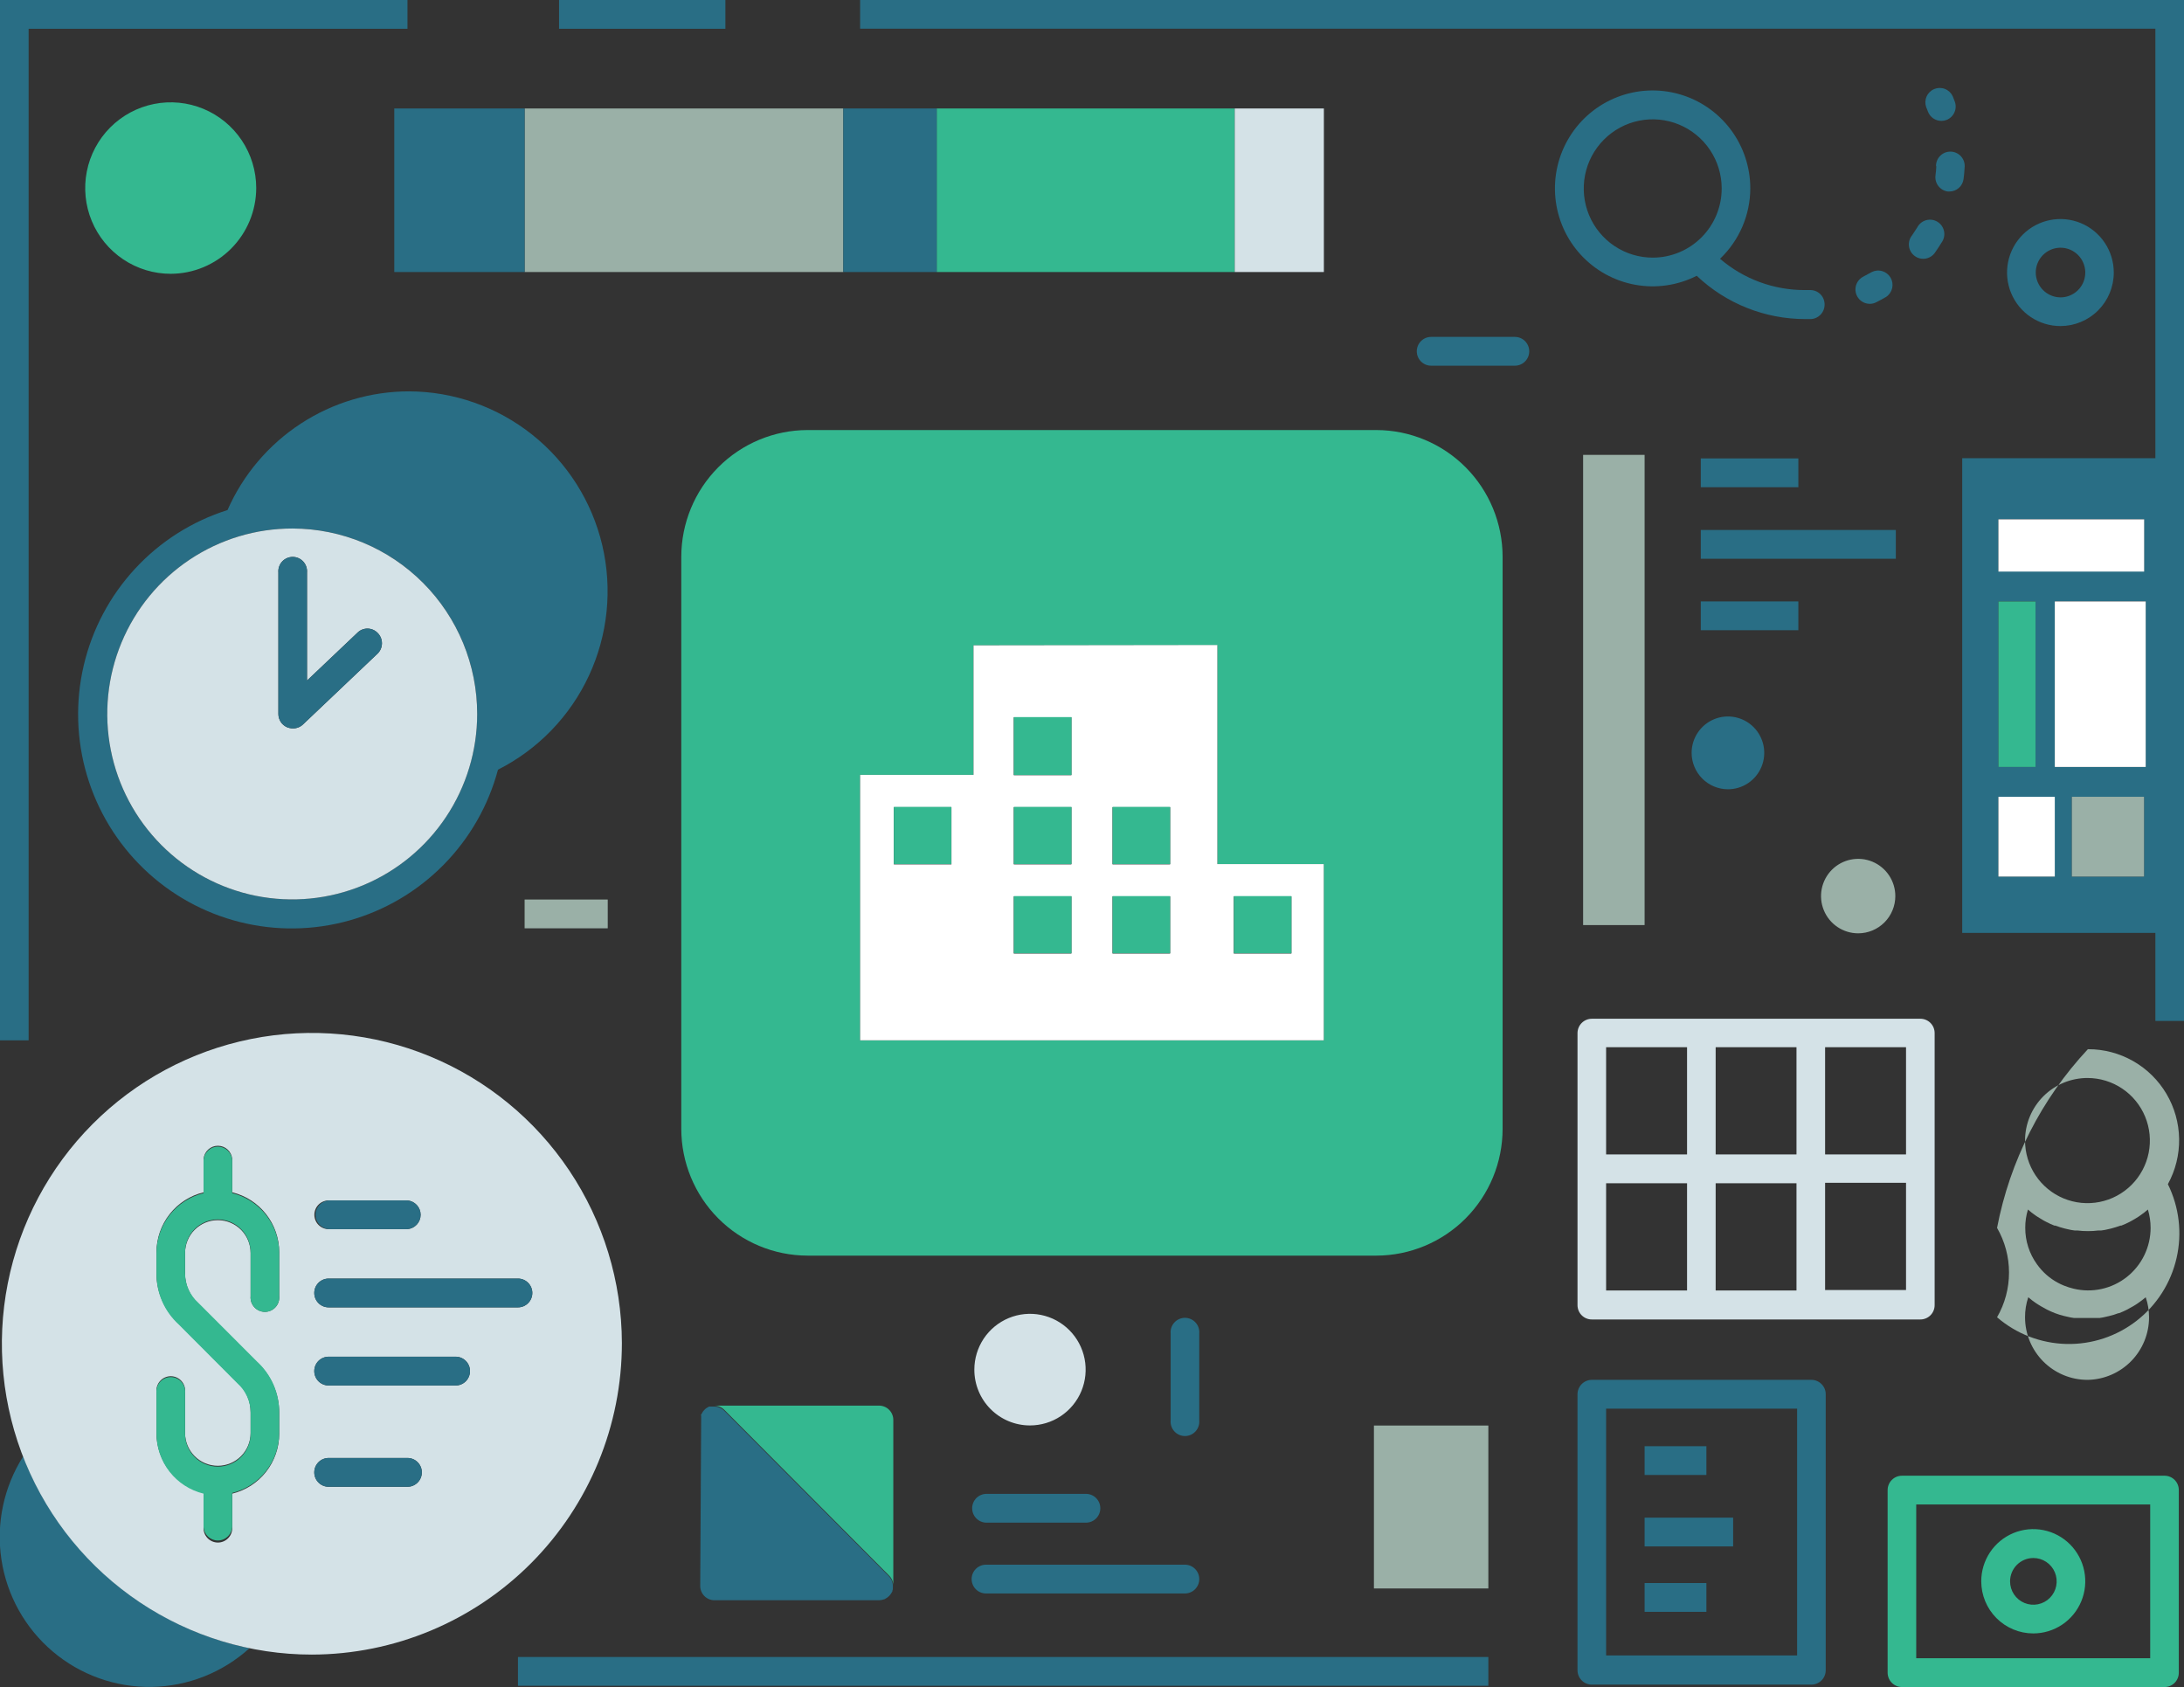
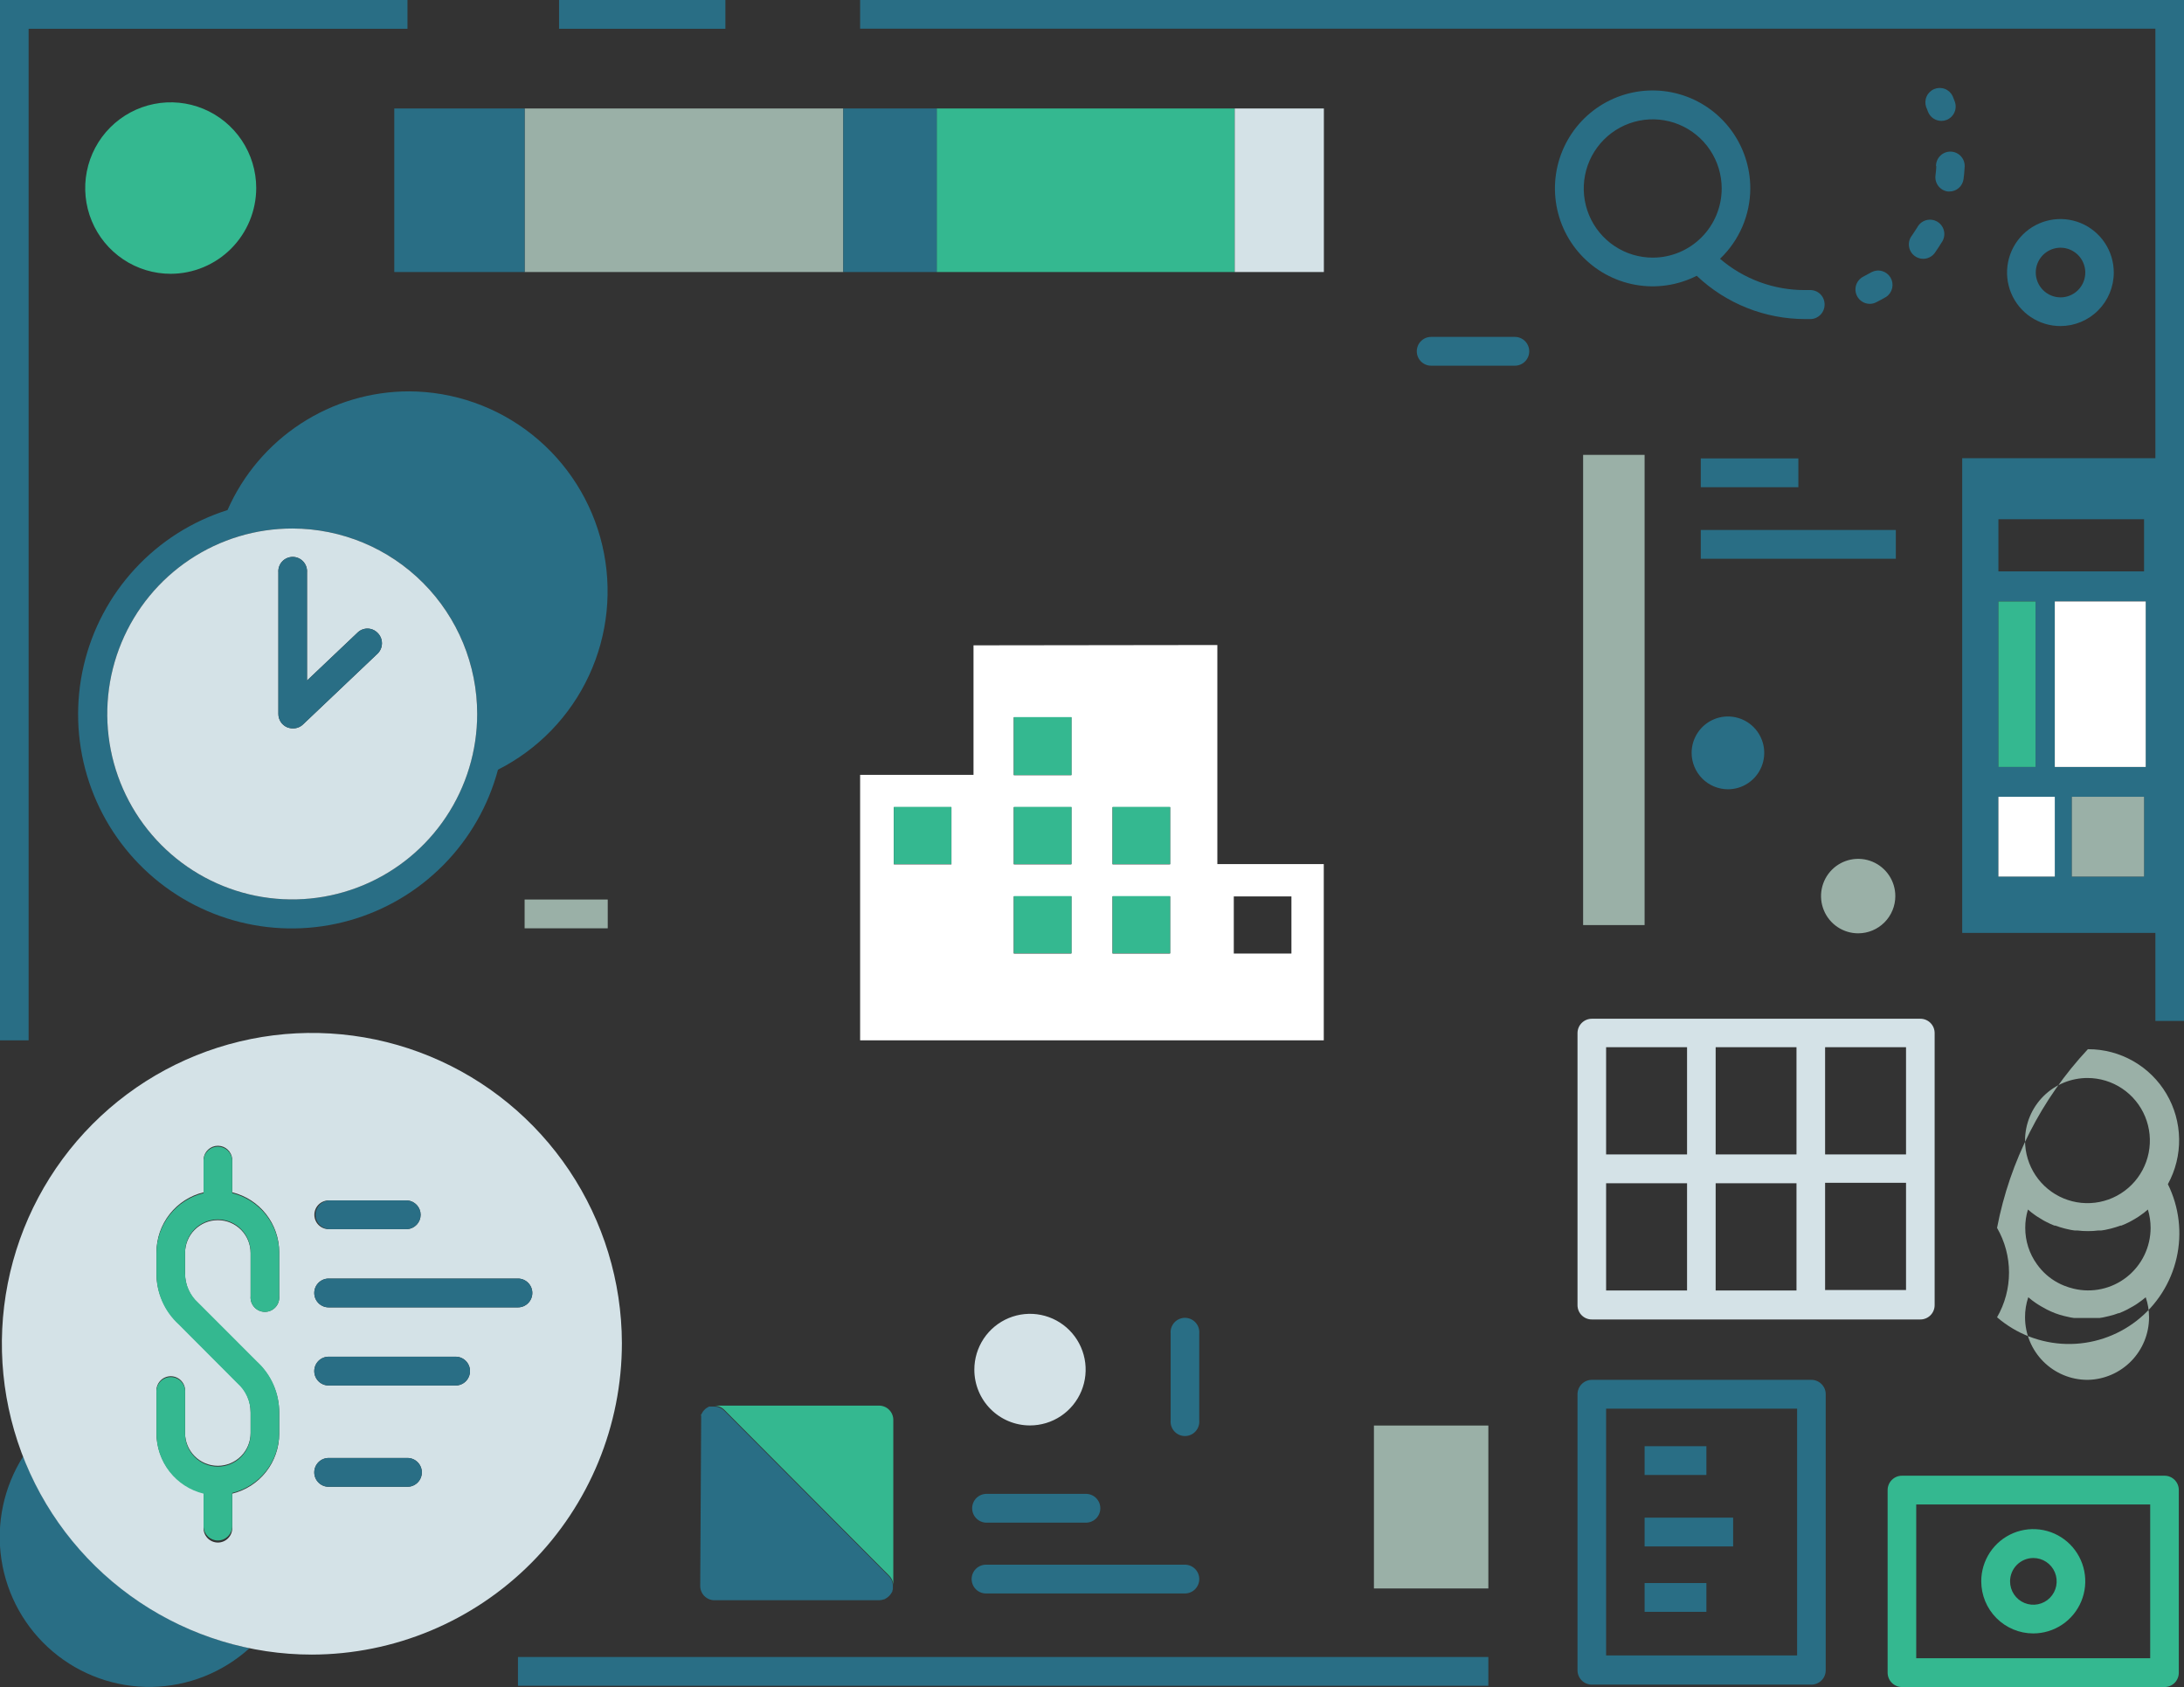
<svg xmlns="http://www.w3.org/2000/svg" width="290" height="224" viewBox="0 0 290 224" fill="none">
  <rect x="0" y="0" width="290" height="224" fill="#333333" stroke="none" />
  <g clip-path="url(#clip0_2812_2191)">
    <path d="M232.412 25.026C232.414 22.193 231.494 19.437 229.791 17.177C228.089 14.917 225.697 13.275 222.978 12.503C220.26 11.73 217.365 11.869 214.732 12.897C212.1 13.925 209.874 15.787 208.394 18.199C206.913 20.612 206.259 23.443 206.53 26.263C206.801 29.082 207.983 31.736 209.896 33.82C211.809 35.905 214.349 37.306 217.129 37.811C219.909 38.316 222.777 37.897 225.298 36.618C229.198 40.317 234.364 42.374 239.733 42.365H240.493C240.995 42.33 241.463 42.098 241.796 41.719C242.129 41.341 242.301 40.847 242.275 40.343C242.266 40.093 242.207 39.846 242.103 39.619C241.999 39.391 241.851 39.186 241.667 39.016C241.483 38.846 241.268 38.715 241.033 38.629C240.798 38.543 240.549 38.504 240.299 38.515H239.678C235.541 38.532 231.535 37.057 228.392 34.36C229.656 33.157 230.663 31.709 231.354 30.105C232.045 28.501 232.404 26.773 232.412 25.026ZM219.482 34.208C217.67 34.213 215.896 33.68 214.387 32.674C212.877 31.668 211.699 30.236 211.001 28.559C210.304 26.882 210.119 25.034 210.469 23.251C210.819 21.468 211.689 19.83 212.969 18.543C214.249 17.256 215.881 16.379 217.658 16.022C219.435 15.665 221.278 15.846 222.953 16.54C224.628 17.234 226.06 18.411 227.068 19.922C228.075 21.432 228.613 23.209 228.613 25.026C228.613 27.456 227.652 29.788 225.94 31.509C224.229 33.23 221.906 34.2 219.482 34.208Z" fill="#296E85" />
    <path d="M280.676 36.188C280.676 34.782 280.26 33.408 279.481 32.24C278.702 31.071 277.594 30.16 276.298 29.623C275.003 29.086 273.577 28.946 272.202 29.221C270.827 29.496 269.565 30.174 268.574 31.169C267.584 32.164 266.91 33.432 266.638 34.811C266.366 36.19 266.508 37.619 267.047 38.917C267.585 40.215 268.496 41.323 269.663 42.102C270.83 42.881 272.201 43.296 273.604 43.293C275.481 43.289 277.28 42.539 278.605 41.207C279.931 39.875 280.676 38.07 280.676 36.188ZM270.316 36.188C270.316 35.536 270.509 34.899 270.87 34.357C271.231 33.815 271.745 33.392 272.345 33.143C272.946 32.893 273.607 32.828 274.245 32.955C274.883 33.083 275.468 33.397 275.928 33.858C276.388 34.319 276.701 34.906 276.828 35.545C276.955 36.184 276.89 36.847 276.641 37.45C276.392 38.052 275.971 38.567 275.43 38.929C274.889 39.291 274.254 39.484 273.604 39.484C272.733 39.481 271.899 39.132 271.283 38.515C270.667 37.898 270.32 37.061 270.316 36.188Z" fill="#296E85" />
    <path d="M259.279 12.755C259.066 12.315 258.692 11.973 258.236 11.8C257.779 11.628 257.273 11.638 256.823 11.828C256.374 12.018 256.013 12.373 255.818 12.822C255.622 13.27 255.605 13.777 255.77 14.237C255.853 14.431 255.936 14.625 256.005 14.833C256.145 15.192 256.389 15.502 256.708 15.719C257.026 15.937 257.402 16.052 257.787 16.051C258.018 16.05 258.247 16.008 258.464 15.927C258.934 15.744 259.313 15.382 259.517 14.92C259.722 14.458 259.735 13.934 259.555 13.462C259.472 13.226 259.375 12.991 259.279 12.755Z" fill="#296E85" />
    <path d="M257.11 22.076C257.094 22.484 257.057 22.89 257 23.295C256.937 23.796 257.075 24.301 257.383 24.701C257.691 25.101 258.144 25.362 258.643 25.427H258.851C259.312 25.428 259.758 25.259 260.104 24.953C260.45 24.647 260.672 24.225 260.729 23.766C260.798 23.281 260.84 22.782 260.867 22.27C260.899 22.01 260.876 21.747 260.802 21.496C260.728 21.246 260.603 21.013 260.435 20.812C260.267 20.612 260.061 20.449 259.827 20.332C259.594 20.215 259.339 20.147 259.079 20.133C258.818 20.119 258.558 20.158 258.313 20.249C258.068 20.34 257.845 20.48 257.657 20.661C257.468 20.841 257.319 21.059 257.218 21.3C257.117 21.541 257.066 21.801 257.069 22.062L257.11 22.076Z" fill="#296E85" />
    <path d="M248.283 40.343C248.577 40.344 248.866 40.273 249.126 40.136C249.568 39.914 250.01 39.679 250.438 39.429C250.846 39.161 251.136 38.745 251.247 38.269C251.359 37.792 251.284 37.291 251.038 36.868C250.791 36.446 250.393 36.134 249.924 35.997C249.455 35.86 248.952 35.909 248.518 36.133L247.441 36.715C247.053 36.905 246.741 37.221 246.556 37.611C246.371 38.002 246.323 38.444 246.421 38.866C246.519 39.287 246.756 39.663 247.094 39.931C247.433 40.2 247.852 40.345 248.283 40.343Z" fill="#296E85" />
    <path d="M254.582 30.192C254.361 30.552 254.14 30.884 253.905 31.23C253.738 31.432 253.614 31.667 253.541 31.919C253.468 32.172 253.448 32.436 253.482 32.697C253.515 32.957 253.602 33.208 253.737 33.433C253.871 33.658 254.051 33.853 254.264 34.006C254.477 34.159 254.72 34.266 254.976 34.32C255.232 34.375 255.497 34.376 255.753 34.324C256.01 34.271 256.253 34.166 256.468 34.015C256.682 33.864 256.863 33.67 256.999 33.446C257.276 33.045 257.552 32.629 257.814 32.2C257.968 31.987 258.076 31.745 258.132 31.488C258.189 31.232 258.191 30.967 258.141 30.709C258.09 30.451 257.987 30.207 257.838 29.991C257.689 29.775 257.497 29.592 257.275 29.454C257.052 29.316 256.803 29.225 256.544 29.187C256.285 29.15 256.021 29.166 255.768 29.235C255.516 29.304 255.28 29.425 255.076 29.589C254.872 29.754 254.704 29.959 254.582 30.192Z" fill="#296E85" />
    <path d="M197.629 220.011H68.777V223.834H197.629V220.011Z" fill="#296E85" />
    <path d="M114.21 0V3.809H286.201V60.84H260.55V123.869H286.201V135.558H290V0H114.21ZM265.357 68.942H284.696V75.867H265.357V68.942ZM265.357 79.842H270.288V101.821H265.357V79.842ZM272.83 116.39H265.357V105.795H272.83V116.39ZM284.696 116.39H275.109V105.795H284.696V116.39ZM284.917 101.821H272.83V79.842H284.917V101.821Z" fill="#296E85" />
    <path d="M3.799 3.822H54.107V0H0V138.134H3.799V3.822Z" fill="#296E85" />
    <path d="M96.321 0H74.234V3.822H96.321V0Z" fill="#296E85" />
-     <path d="M182.766 57.101H107.22C102.772 57.112 98.511 58.891 95.37 62.048C92.228 65.205 90.464 69.483 90.464 73.942V149.878C90.464 154.337 92.228 158.615 95.37 161.772C98.511 164.929 102.772 166.708 107.22 166.719H182.766C187.214 166.708 191.475 164.929 194.617 161.772C197.758 158.615 199.522 154.337 199.522 149.878V73.942C199.522 69.483 197.758 65.205 194.617 62.048C191.475 58.891 187.214 57.112 182.766 57.101ZM175.776 114.728V138.134H114.21V102.887H129.266V85.686H161.645V114.77L175.776 114.728Z" fill="#34B890" />
    <path d="M129.266 85.686V102.887H114.21V138.134H175.776V114.728H161.645V85.644L129.266 85.686ZM126.338 114.77H118.685V107.18H126.338V114.77ZM142.265 126.611H134.612V119.022H142.265V126.611ZM142.265 114.77H134.612V107.18H142.265V114.77ZM142.265 102.929H134.612V95.242H142.265V102.929ZM155.374 126.611H147.721V119.022H155.374V126.611ZM155.374 114.77H147.721V107.18H155.374V114.77ZM163.828 119.022H171.48V126.611H163.828V119.022Z" fill="white" />
    <path d="M142.279 95.214H134.626V102.901H142.279V95.214Z" fill="#34B890" />
    <path d="M142.279 107.139H134.626V114.728H142.279V107.139Z" fill="#34B890" />
    <path d="M155.374 107.139H147.735V114.728H155.374V107.139Z" fill="#34B890" />
    <path d="M142.279 118.98H134.626V126.569H142.279V118.98Z" fill="#34B890" />
    <path d="M126.324 107.139H118.685V114.728H126.324V107.139Z" fill="#34B890" />
    <path d="M155.374 118.98H147.735V126.569H155.374V118.98Z" fill="#34B890" />
-     <path d="M171.48 118.98H163.842V126.569H171.48V118.98Z" fill="#34B890" />
    <path d="M3.08 193.379C0.496 197.44 -0.532 202.304 0.189 207.067C0.909 211.831 3.328 216.17 6.998 219.281C10.667 222.392 15.338 224.062 20.142 223.983C24.947 223.903 29.56 222.079 33.125 218.848C26.401 217.438 20.134 214.371 14.888 209.925C9.643 205.478 5.585 199.792 3.08 193.379Z" fill="#296E85" />
    <path d="M82.577 178.311C82.555 170.153 80.122 162.184 75.586 155.412C71.049 148.639 64.613 143.367 57.089 140.26C49.566 137.154 41.292 136.352 33.315 137.957C25.337 139.562 18.012 143.501 12.267 149.278C6.521 155.054 2.611 162.408 1.032 170.411C-0.548 178.413 0.274 186.706 3.393 194.241C6.512 201.776 11.788 208.215 18.555 212.745C25.322 217.275 33.276 219.693 41.413 219.693C52.343 219.671 62.817 215.3 70.535 207.541C78.253 199.782 82.584 189.269 82.577 178.311ZM20.776 190.263V184.806C20.753 184.542 20.785 184.277 20.871 184.026C20.956 183.776 21.092 183.546 21.271 183.351C21.449 183.156 21.666 183 21.908 182.894C22.15 182.787 22.411 182.732 22.675 182.732C22.939 182.732 23.2 182.787 23.442 182.894C23.683 183 23.9 183.156 24.079 183.351C24.258 183.546 24.394 183.776 24.479 184.026C24.564 184.277 24.597 184.542 24.574 184.806V190.263C24.574 191.42 25.033 192.529 25.849 193.348C26.665 194.166 27.771 194.625 28.925 194.625C30.079 194.625 31.186 194.166 32.002 193.348C32.818 192.529 33.277 191.42 33.277 190.263V187.493C33.279 186.75 33.123 186.016 32.821 185.338C32.518 184.66 32.076 184.054 31.522 183.56L23.718 175.735C22.788 174.885 22.046 173.85 21.54 172.695C21.033 171.541 20.773 170.293 20.776 169.032V166.262C20.78 164.426 21.399 162.644 22.534 161.203C23.668 159.761 25.253 158.743 27.033 158.312V153.88C27.074 153.403 27.291 152.959 27.643 152.635C27.995 152.311 28.455 152.132 28.932 152.132C29.41 152.132 29.87 152.311 30.222 152.635C30.573 152.959 30.791 153.403 30.832 153.88V158.312C32.611 158.744 34.193 159.762 35.325 161.204C36.458 162.646 37.074 164.427 37.075 166.262V172.106C37.098 172.37 37.065 172.635 36.98 172.886C36.895 173.136 36.759 173.367 36.58 173.562C36.401 173.756 36.185 173.912 35.943 174.018C35.701 174.125 35.44 174.18 35.176 174.18C34.912 174.18 34.651 174.125 34.409 174.018C34.167 173.912 33.95 173.756 33.772 173.562C33.593 173.367 33.457 173.136 33.372 172.886C33.287 172.635 33.254 172.37 33.277 172.106V166.373C33.277 165.216 32.818 164.106 32.002 163.288C31.186 162.47 30.079 162.01 28.925 162.01C27.771 162.01 26.665 162.47 25.849 163.288C25.033 164.106 24.574 165.216 24.574 166.373V169.142C24.574 169.885 24.73 170.619 25.033 171.297C25.335 171.975 25.776 172.581 26.328 173.076L34.133 180.887C35.063 181.739 35.805 182.777 36.312 183.934C36.818 185.09 37.078 186.34 37.075 187.604V190.374C37.074 192.208 36.458 193.99 35.325 195.431C34.193 196.873 32.611 197.891 30.832 198.323V202.741C30.854 203.005 30.822 203.27 30.736 203.521C30.651 203.771 30.515 204.001 30.336 204.196C30.158 204.391 29.941 204.547 29.699 204.653C29.457 204.76 29.196 204.815 28.932 204.815C28.668 204.815 28.407 204.76 28.166 204.653C27.924 204.547 27.707 204.391 27.528 204.196C27.35 204.001 27.213 203.771 27.128 203.521C27.043 203.27 27.011 203.005 27.033 202.741V198.226C25.25 197.794 23.664 196.775 22.529 195.33C21.395 193.886 20.777 192.101 20.776 190.263ZM43.637 169.766H68.777C69.283 169.766 69.768 169.967 70.125 170.326C70.483 170.684 70.684 171.17 70.684 171.677C70.684 172.184 70.483 172.67 70.125 173.028C69.768 173.387 69.283 173.588 68.777 173.588H43.637C43.131 173.588 42.646 173.387 42.289 173.028C41.931 172.67 41.73 172.184 41.73 171.677C41.73 171.17 41.931 170.684 42.289 170.326C42.646 169.967 43.131 169.766 43.637 169.766ZM41.744 161.304C41.742 161.053 41.79 160.805 41.884 160.573C41.979 160.342 42.118 160.131 42.294 159.953C42.47 159.775 42.679 159.634 42.909 159.538C43.14 159.442 43.387 159.392 43.637 159.392H54.107C54.583 159.433 55.026 159.651 55.349 160.004C55.672 160.357 55.852 160.818 55.852 161.297C55.852 161.775 55.672 162.237 55.349 162.59C55.026 162.942 54.583 163.16 54.107 163.201H43.637C43.388 163.201 43.142 163.152 42.913 163.057C42.683 162.961 42.474 162.821 42.299 162.645C42.123 162.469 41.983 162.26 41.888 162.03C41.793 161.8 41.744 161.553 41.744 161.304ZM43.637 180.139H60.503C61.009 180.139 61.493 180.34 61.851 180.699C62.208 181.057 62.409 181.543 62.409 182.05C62.409 182.557 62.208 183.043 61.851 183.401C61.493 183.76 61.009 183.961 60.503 183.961H43.637C43.131 183.961 42.646 183.76 42.289 183.401C41.931 183.043 41.73 182.557 41.73 182.05C41.73 181.543 41.931 181.057 42.289 180.699C42.646 180.34 43.131 180.139 43.637 180.139ZM43.637 193.587H54.107C54.613 193.587 55.098 193.788 55.455 194.146C55.813 194.505 56.014 194.991 56.014 195.498C56.014 196.005 55.813 196.491 55.455 196.849C55.098 197.208 54.613 197.409 54.107 197.409H43.637C43.131 197.409 42.646 197.208 42.289 196.849C41.931 196.491 41.73 196.005 41.73 195.498C41.73 194.991 41.931 194.505 42.289 194.146C42.646 193.788 43.131 193.587 43.637 193.587Z" fill="#D4E2E7" />
    <path d="M28.925 204.542C29.431 204.542 29.916 204.34 30.273 203.982C30.631 203.623 30.832 203.137 30.832 202.63V198.226C32.611 197.795 34.193 196.776 35.325 195.335C36.458 193.893 37.074 192.112 37.075 190.277V187.507C37.078 186.244 36.818 184.994 36.312 183.837C35.805 182.68 35.063 181.642 34.133 180.79L26.328 172.979C25.776 172.484 25.335 171.878 25.033 171.2C24.73 170.522 24.574 169.788 24.574 169.046V166.276C24.574 165.119 25.033 164.009 25.849 163.191C26.665 162.373 27.771 161.913 28.925 161.913C30.079 161.913 31.186 162.373 32.002 163.191C32.818 164.009 33.277 165.119 33.277 166.276V172.12C33.254 172.384 33.287 172.649 33.372 172.9C33.457 173.15 33.593 173.381 33.772 173.576C33.95 173.77 34.167 173.926 34.409 174.032C34.651 174.139 34.912 174.194 35.176 174.194C35.44 174.194 35.701 174.139 35.943 174.032C36.184 173.926 36.401 173.77 36.58 173.576C36.759 173.381 36.895 173.15 36.98 172.9C37.065 172.649 37.098 172.384 37.075 172.12V166.373C37.074 164.538 36.458 162.756 35.325 161.315C34.193 159.873 32.611 158.855 30.832 158.423V153.991C30.791 153.514 30.573 153.07 30.222 152.746C29.87 152.422 29.41 152.243 28.932 152.243C28.455 152.243 27.995 152.422 27.643 152.746C27.291 153.07 27.073 153.514 27.033 153.991V158.423C25.253 158.854 23.668 159.872 22.534 161.314C21.399 162.755 20.78 164.536 20.776 166.373V169.143C20.773 170.404 21.033 171.652 21.54 172.806C22.046 173.961 22.788 174.996 23.718 175.846L31.522 183.671C32.076 184.164 32.518 184.77 32.821 185.448C33.123 186.126 33.278 186.861 33.277 187.604V190.374C33.277 191.531 32.818 192.64 32.002 193.458C31.186 194.277 30.079 194.736 28.925 194.736C27.771 194.736 26.665 194.277 25.849 193.458C25.033 192.64 24.574 191.531 24.574 190.374V184.917C24.597 184.653 24.564 184.388 24.479 184.137C24.394 183.887 24.257 183.657 24.079 183.462C23.9 183.267 23.683 183.111 23.442 183.005C23.2 182.898 22.939 182.843 22.675 182.843C22.411 182.843 22.15 182.898 21.908 183.005C21.666 183.111 21.449 183.267 21.271 183.462C21.092 183.657 20.956 183.887 20.871 184.137C20.785 184.388 20.753 184.653 20.776 184.917V190.374C20.78 192.21 21.399 193.992 22.534 195.433C23.668 196.874 25.253 197.892 27.033 198.323V202.741C27.058 203.227 27.268 203.686 27.62 204.021C27.973 204.356 28.44 204.542 28.925 204.542Z" fill="#34B890" />
    <path d="M43.637 163.201H54.107C54.583 163.16 55.026 162.942 55.349 162.59C55.672 162.237 55.851 161.776 55.851 161.297C55.851 160.818 55.672 160.357 55.349 160.004C55.026 159.652 54.583 159.433 54.107 159.393H43.637C43.161 159.433 42.718 159.652 42.395 160.004C42.072 160.357 41.893 160.818 41.893 161.297C41.893 161.776 42.072 162.237 42.395 162.59C42.718 162.942 43.161 163.16 43.637 163.201Z" fill="#296E85" />
    <path d="M43.637 173.588H68.777C69.283 173.588 69.768 173.387 70.125 173.028C70.483 172.67 70.683 172.184 70.683 171.677C70.683 171.17 70.483 170.684 70.125 170.326C69.768 169.967 69.283 169.766 68.777 169.766H43.637C43.131 169.766 42.646 169.967 42.289 170.326C41.931 170.684 41.73 171.17 41.73 171.677C41.73 172.184 41.931 172.67 42.289 173.028C42.646 173.387 43.131 173.588 43.637 173.588Z" fill="#296E85" />
    <path d="M43.637 183.961H60.503C61.008 183.961 61.493 183.76 61.851 183.401C62.208 183.043 62.409 182.557 62.409 182.05C62.409 181.543 62.208 181.057 61.851 180.699C61.493 180.34 61.008 180.139 60.503 180.139H43.637C43.131 180.139 42.646 180.34 42.289 180.699C41.931 181.057 41.73 181.543 41.73 182.05C41.73 182.557 41.931 183.043 42.289 183.401C42.646 183.76 43.131 183.961 43.637 183.961Z" fill="#296E85" />
    <path d="M43.637 197.409H54.107C54.613 197.409 55.098 197.208 55.455 196.85C55.813 196.491 56.014 196.005 56.014 195.498C56.014 194.991 55.813 194.505 55.455 194.147C55.098 193.788 54.613 193.587 54.107 193.587H43.637C43.131 193.587 42.646 193.788 42.289 194.147C41.931 194.505 41.73 194.991 41.73 195.498C41.73 196.005 41.931 196.491 42.289 196.85C42.646 197.208 43.131 197.409 43.637 197.409Z" fill="#296E85" />
    <path d="M34.023 24.957C34.02 22.705 33.351 20.505 32.101 18.634C30.851 16.764 29.076 15.307 27 14.448C24.925 13.588 22.641 13.366 20.439 13.808C18.237 14.25 16.215 15.336 14.629 16.93C13.043 18.524 11.964 20.554 11.529 22.763C11.093 24.972 11.321 27.261 12.183 29.34C13.045 31.419 14.502 33.195 16.371 34.444C18.24 35.693 20.436 36.358 22.682 36.355C25.691 36.344 28.573 35.138 30.699 33.002C32.824 30.866 34.019 27.974 34.023 24.957Z" fill="#34B890" />
    <path d="M209.468 137.137V173.297C209.468 173.548 209.517 173.796 209.613 174.027C209.709 174.258 209.849 174.468 210.027 174.644C210.204 174.82 210.414 174.96 210.645 175.054C210.877 175.149 211.124 175.197 211.374 175.195H254.997C255.499 175.195 255.98 174.995 256.335 174.639C256.69 174.283 256.889 173.801 256.889 173.297V137.178C256.891 136.928 256.843 136.68 256.749 136.448C256.655 136.216 256.516 136.005 256.34 135.828C256.164 135.65 255.955 135.509 255.724 135.413C255.494 135.317 255.246 135.267 254.997 135.267H211.374C210.875 135.267 210.397 135.462 210.04 135.812C209.684 136.161 209.478 136.637 209.468 137.137ZM213.266 157.108H224.013V171.345H213.266V157.108ZM238.545 157.108V171.345H227.812V157.108H238.545ZM227.812 153.285V139.048H238.545V153.285H227.812ZM242.344 171.289V157.052H253.09V171.289H242.344ZM253.09 153.285H242.344V139.048H253.09V153.285ZM224.013 139.048V153.285H213.266V139.048H224.013Z" fill="#D4E2E7" />
    <path d="M277.236 139.311C271.061 145.918 266.88 154.143 265.177 163.035C266.218 164.839 266.765 166.886 266.765 168.97C266.765 171.053 266.218 173.1 265.177 174.904C267.741 177.113 270.988 178.364 274.368 178.448C277.747 178.531 281.051 177.44 283.72 175.36C286.39 173.281 288.26 170.34 289.014 167.036C289.768 163.732 289.36 160.269 287.859 157.232C288.87 155.39 289.385 153.315 289.352 151.213C289.32 149.11 288.74 147.052 287.672 145.243C286.604 143.433 285.083 141.934 283.26 140.894C281.437 139.854 279.375 139.308 277.278 139.311H277.236ZM274.045 170.694C272.918 170.237 271.908 169.532 271.089 168.63C270.867 168.384 270.66 168.125 270.468 167.855C269.458 166.452 268.916 164.765 268.921 163.035C268.915 162.209 269.036 161.387 269.28 160.598C269.586 160.871 269.909 161.125 270.247 161.359L270.537 161.553L271.379 162.066L271.725 162.246C272.07 162.427 272.425 162.589 272.788 162.73H272.913C273.32 162.882 273.735 163.012 274.156 163.118C274.274 163.154 274.394 163.182 274.515 163.201C274.833 163.283 275.156 163.343 275.482 163.381H275.855C276.313 163.439 276.775 163.467 277.236 163.464C277.698 163.468 278.16 163.44 278.618 163.381H279.005C279.33 163.343 279.653 163.283 279.971 163.201L280.331 163.118C280.745 163.007 281.159 162.883 281.574 162.73H281.684C282.052 162.589 282.412 162.427 282.762 162.246L283.093 162.066C283.383 161.899 283.673 161.733 283.95 161.553L284.226 161.359C284.568 161.125 284.895 160.871 285.207 160.598C285.444 161.388 285.565 162.209 285.566 163.035C285.565 164.291 285.28 165.53 284.733 166.659C284.186 167.789 283.391 168.779 282.407 169.556C281.423 170.333 280.277 170.877 279.053 171.146C277.83 171.415 276.562 171.402 275.344 171.109C274.902 171.003 274.468 170.864 274.045 170.694ZM277.181 143.133C278.82 143.133 280.423 143.621 281.786 144.534C283.149 145.447 284.211 146.745 284.838 148.263C285.466 149.782 285.63 151.452 285.31 153.064C284.99 154.676 284.201 156.157 283.042 157.319C281.883 158.481 280.406 159.273 278.798 159.593C277.19 159.914 275.524 159.749 274.009 159.12C272.495 158.491 271.201 157.426 270.29 156.06C269.379 154.693 268.893 153.087 268.893 151.443C268.893 150.347 269.109 149.262 269.529 148.25C269.949 147.239 270.565 146.32 271.34 145.548C272.116 144.775 273.036 144.164 274.048 143.75C275.06 143.336 276.143 143.126 277.236 143.133H277.181ZM277.181 183.214C274.983 183.214 272.875 182.338 271.321 180.78C269.766 179.221 268.893 177.108 268.893 174.904C268.888 174 269.033 173.101 269.321 172.245C269.637 172.518 269.969 172.773 270.316 173.007L270.634 173.214C270.896 173.381 271.172 173.547 271.449 173.685L271.794 173.879C272.139 174.059 272.512 174.212 272.885 174.364C273.282 174.514 273.688 174.639 274.101 174.738L274.474 174.821C274.782 174.902 275.096 174.962 275.413 175.001H275.786C276.214 175.001 276.656 175.001 277.084 175.001C277.513 175.001 277.955 175.001 278.383 175.001H278.77C279.086 174.961 279.4 174.901 279.709 174.821C279.83 174.801 279.95 174.774 280.068 174.738C280.482 174.643 280.888 174.518 281.284 174.364H281.367C281.739 174.222 282.103 174.061 282.458 173.879L282.803 173.685C283.08 173.547 283.342 173.381 283.618 173.214L283.922 173.007C284.268 172.773 284.601 172.518 284.917 172.245C285.21 173.101 285.359 173.999 285.359 174.904C285.359 177.079 284.509 179.168 282.99 180.722C281.471 182.275 279.406 183.17 277.236 183.214H277.181Z" fill="#9AB0A7" />
    <path d="M287.417 195.941H252.552C252.301 195.941 252.054 195.99 251.822 196.086C251.591 196.183 251.381 196.323 251.204 196.501C251.027 196.678 250.886 196.889 250.791 197.121C250.695 197.353 250.646 197.601 250.646 197.852V222.089C250.646 222.595 250.846 223.082 251.204 223.44C251.561 223.798 252.046 224 252.552 224H287.417C287.667 224 287.914 223.95 288.144 223.854C288.375 223.758 288.584 223.617 288.76 223.439C288.936 223.262 289.075 223.051 289.169 222.819C289.264 222.587 289.311 222.339 289.309 222.089V197.852C289.311 197.602 289.264 197.354 289.169 197.122C289.075 196.89 288.936 196.679 288.76 196.502C288.584 196.324 288.375 196.183 288.144 196.087C287.914 195.99 287.667 195.941 287.417 195.941ZM285.511 220.177H254.444V199.763H285.511V220.177Z" fill="#34B890" />
    <path d="M269.984 216.882C271.35 216.882 272.686 216.475 273.822 215.715C274.957 214.954 275.843 213.872 276.365 212.607C276.888 211.342 277.025 209.949 276.758 208.606C276.492 207.263 275.834 206.029 274.868 205.06C273.902 204.092 272.672 203.432 271.332 203.165C269.992 202.898 268.603 203.035 267.341 203.559C266.079 204.083 265.001 204.971 264.242 206.11C263.483 207.249 263.078 208.587 263.078 209.957C263.078 211.793 263.805 213.555 265.101 214.853C266.396 216.152 268.153 216.882 269.984 216.882ZM269.984 206.869C270.597 206.866 271.197 207.045 271.707 207.385C272.218 207.724 272.617 208.207 272.853 208.774C273.089 209.341 273.152 209.965 273.035 210.568C272.917 211.17 272.623 211.724 272.191 212.159C271.759 212.595 271.208 212.892 270.607 213.012C270.006 213.133 269.383 213.073 268.817 212.838C268.251 212.604 267.767 212.206 267.426 211.696C267.086 211.185 266.904 210.585 266.904 209.971C266.904 209.15 267.228 208.364 267.805 207.782C268.383 207.201 269.166 206.872 269.984 206.869Z" fill="#34B890" />
    <path d="M240.52 183.213H211.374C210.868 183.213 210.383 183.415 210.026 183.773C209.668 184.132 209.468 184.618 209.468 185.125V221.77C209.468 222.277 209.668 222.763 210.026 223.121C210.383 223.48 210.868 223.681 211.374 223.681H240.52C241.026 223.681 241.511 223.48 241.868 223.121C242.226 222.763 242.426 222.277 242.426 221.77V185.18C242.434 184.924 242.39 184.67 242.298 184.431C242.205 184.193 242.066 183.976 241.888 183.793C241.71 183.609 241.498 183.463 241.263 183.364C241.028 183.264 240.775 183.213 240.52 183.213ZM238.628 219.803H213.266V187.036H238.628V219.803Z" fill="#296E85" />
    <path d="M226.582 192.022H218.377V195.844H226.582V192.022Z" fill="#296E85" />
    <path d="M230.132 201.509H218.377V205.331H230.132V201.509Z" fill="#296E85" />
    <path d="M226.582 210.192H218.377V214.015H226.582V210.192Z" fill="#296E85" />
    <path d="M118.395 211.466C118.353 211.55 118.302 211.629 118.243 211.702C118.302 211.629 118.353 211.55 118.395 211.466Z" fill="#34B890" />
    <path d="M118.575 210.94C118.565 211.035 118.542 211.128 118.506 211.217C118.535 211.126 118.558 211.034 118.575 210.94Z" fill="#34B890" />
    <path d="M92.992 188.531C92.986 188.435 92.986 188.338 92.992 188.241C92.986 188.338 92.986 188.435 92.992 188.531Z" fill="#34B890" />
    <path d="M117.456 212.339L117.622 212.242L117.387 212.352L117.456 212.339Z" fill="#34B890" />
    <path d="M118.064 211.91L117.856 212.09C117.932 212.037 118.001 211.977 118.064 211.91Z" fill="#34B890" />
    <path d="M118.078 209.223C118.256 209.405 118.396 209.622 118.489 209.86C118.582 210.098 118.625 210.352 118.616 210.608C118.616 210.608 118.616 210.608 118.616 210.511V188.546C118.618 188.295 118.571 188.047 118.476 187.815C118.382 187.583 118.243 187.373 118.067 187.195C117.891 187.017 117.682 186.876 117.451 186.78C117.221 186.684 116.974 186.634 116.724 186.634H94.788C95.303 186.629 95.8 186.828 96.169 187.188L118.078 209.223Z" fill="#34B890" />
    <path d="M93.089 187.881C93.095 187.908 93.095 187.937 93.089 187.964C93.12 187.878 93.157 187.795 93.199 187.715C93.159 187.768 93.123 187.824 93.089 187.881Z" fill="#34B890" />
    <path d="M93.365 187.465C93.418 187.394 93.478 187.329 93.545 187.271C93.478 187.329 93.418 187.394 93.365 187.465Z" fill="#34B890" />
    <path d="M93.752 187.147C93.826 187.093 93.904 187.047 93.987 187.008C93.904 187.047 93.826 187.093 93.752 187.147Z" fill="#34B890" />
    <path d="M92.978 210.566C92.977 210.816 93.024 211.065 93.118 211.296C93.213 211.528 93.352 211.739 93.528 211.917C93.704 212.094 93.913 212.235 94.143 212.332C94.374 212.428 94.621 212.477 94.871 212.477H116.738C116.959 212.471 117.178 212.428 117.387 212.353L117.622 212.242L117.856 212.09L118.064 211.909C118.131 211.847 118.191 211.777 118.243 211.702C118.302 211.629 118.353 211.55 118.395 211.466L118.492 211.3C118.485 211.273 118.485 211.244 118.492 211.217C118.528 211.128 118.551 211.035 118.561 210.94C118.568 210.848 118.568 210.755 118.561 210.663C118.57 210.408 118.526 210.153 118.434 209.915C118.341 209.677 118.201 209.46 118.022 209.278L96.169 187.313C95.8 186.952 95.303 186.753 94.788 186.759H94.498H94.235H94.153L93.987 186.856C93.904 186.894 93.825 186.941 93.752 186.994C93.676 187.052 93.607 187.117 93.545 187.188C93.478 187.246 93.418 187.311 93.365 187.382C93.309 187.462 93.259 187.545 93.213 187.631C93.171 187.712 93.134 187.795 93.103 187.881C93.096 187.968 93.096 188.056 93.103 188.144C93.096 188.241 93.096 188.338 93.103 188.435C93.103 188.435 93.103 188.435 93.103 188.518L92.978 210.566Z" fill="#296E85" />
    <path d="M54.328 51.963C49.217 51.964 44.217 53.454 39.935 56.252C35.653 59.05 32.274 63.036 30.21 67.724C25.511 69.207 21.279 71.893 17.931 75.515C14.582 79.138 12.232 83.572 11.113 88.382C9.994 93.192 10.143 98.211 11.547 102.946C12.951 107.68 15.561 111.966 19.12 115.381C22.678 118.797 27.063 121.224 31.841 122.424C36.62 123.623 41.628 123.555 46.372 122.224C51.116 120.893 55.432 118.346 58.896 114.834C62.36 111.322 64.851 106.966 66.125 102.195C71.437 99.51 75.693 95.11 78.205 89.704C80.717 84.298 81.339 78.201 79.971 72.396C78.603 66.592 75.325 61.419 70.665 57.712C66.005 54.004 60.236 51.979 54.287 51.963H54.328ZM38.857 119.423C33.997 119.434 29.243 117.999 25.197 115.3C21.151 112.601 17.994 108.759 16.127 104.261C14.26 99.762 13.765 94.809 14.707 90.029C15.648 85.249 17.983 80.856 21.416 77.407C24.848 73.957 29.224 71.607 33.99 70.652C38.756 69.698 43.697 70.182 48.188 72.044C52.679 73.906 56.518 77.062 59.219 81.113C61.92 85.163 63.362 89.926 63.362 94.799C63.362 101.32 60.782 107.575 56.188 112.191C51.594 116.808 45.361 119.409 38.857 119.423Z" fill="#296E85" />
    <path d="M38.857 70.175C33.997 70.164 29.244 71.599 25.197 74.298C21.151 76.997 17.994 80.839 16.127 85.337C14.26 89.836 13.765 94.789 14.707 99.569C15.648 104.349 17.983 108.742 21.416 112.191C24.848 115.641 29.224 117.991 33.99 118.946C38.756 119.901 43.697 119.416 48.188 117.554C52.679 115.692 56.518 112.536 59.219 108.485C61.92 104.435 63.362 99.671 63.362 94.799C63.362 88.278 60.782 82.023 56.188 77.407C51.594 72.79 45.361 70.189 38.857 70.175ZM36.965 76.019C36.942 75.755 36.975 75.49 37.06 75.24C37.145 74.989 37.282 74.759 37.46 74.564C37.639 74.369 37.856 74.213 38.097 74.107C38.339 74 38.6 73.945 38.864 73.945C39.128 73.945 39.389 74 39.631 74.107C39.873 74.213 40.09 74.369 40.268 74.564C40.447 74.759 40.583 74.989 40.668 75.24C40.754 75.49 40.786 75.755 40.764 76.019V90.367L47.449 84.024C47.624 83.846 47.833 83.704 48.063 83.607C48.293 83.511 48.54 83.461 48.789 83.461C49.039 83.461 49.286 83.511 49.516 83.607C49.746 83.704 49.954 83.846 50.129 84.024C50.315 84.204 50.462 84.419 50.563 84.657C50.664 84.895 50.715 85.151 50.715 85.409C50.715 85.668 50.664 85.924 50.563 86.162C50.462 86.399 50.315 86.615 50.129 86.794L40.239 96.184C40.056 96.361 39.839 96.499 39.602 96.589C39.364 96.679 39.111 96.721 38.857 96.71C38.601 96.708 38.348 96.656 38.111 96.558C37.77 96.409 37.479 96.163 37.275 95.851C37.072 95.538 36.964 95.172 36.965 94.799V76.019Z" fill="#D4E2E7" />
    <path d="M38.111 96.558C38.348 96.656 38.601 96.708 38.857 96.71C39.111 96.721 39.364 96.679 39.602 96.589C39.839 96.498 40.056 96.361 40.239 96.184L50.129 86.794C50.315 86.615 50.462 86.399 50.563 86.161C50.664 85.924 50.716 85.668 50.716 85.409C50.716 85.151 50.664 84.895 50.563 84.657C50.462 84.419 50.315 84.204 50.129 84.024C49.954 83.846 49.746 83.704 49.516 83.607C49.286 83.51 49.039 83.461 48.789 83.461C48.54 83.461 48.293 83.51 48.063 83.607C47.833 83.704 47.624 83.846 47.449 84.024L40.764 90.367V76.019C40.786 75.755 40.754 75.49 40.668 75.24C40.583 74.989 40.447 74.759 40.268 74.564C40.09 74.369 39.873 74.213 39.631 74.107C39.389 74 39.128 73.945 38.864 73.945C38.6 73.945 38.339 74 38.097 74.107C37.856 74.213 37.639 74.369 37.46 74.564C37.282 74.759 37.145 74.989 37.06 75.24C36.975 75.49 36.943 75.755 36.965 76.019V94.799C36.964 95.172 37.072 95.538 37.275 95.851C37.479 96.163 37.77 96.409 38.111 96.558Z" fill="#296E85" />
    <path d="M163.952 14.403H124.376V36.119H163.952V14.403Z" fill="#34B890" />
    <path d="M175.79 14.403H163.952V36.119H175.79V14.403Z" fill="#D4E2E7" />
    <path d="M111.972 14.403H69.661V36.119H111.972V14.403Z" fill="#9AB0A7" />
    <path d="M124.376 14.403H111.972V36.119H124.376V14.403Z" fill="#296E85" />
    <path d="M69.661 14.403H52.353V36.119H69.661V14.403Z" fill="#296E85" />
    <path d="M218.377 60.397H210.213V122.83H218.377V60.397Z" fill="#9AB0A7" />
    <path d="M130.924 211.577H157.335C157.841 211.577 158.326 211.376 158.683 211.018C159.041 210.659 159.242 210.173 159.242 209.666C159.242 209.159 159.041 208.673 158.683 208.315C158.326 207.956 157.841 207.755 157.335 207.755H130.924C130.419 207.755 129.934 207.956 129.576 208.315C129.219 208.673 129.018 209.159 129.018 209.666C129.018 210.173 129.219 210.659 129.576 211.018C129.934 211.376 130.419 211.577 130.924 211.577Z" fill="#296E85" />
    <path d="M130.924 202.174H144.199C144.704 202.174 145.189 201.972 145.547 201.614C145.904 201.255 146.105 200.769 146.105 200.262C146.105 199.755 145.904 199.269 145.547 198.911C145.189 198.552 144.704 198.351 144.199 198.351H130.993C130.488 198.351 130.003 198.552 129.645 198.911C129.288 199.269 129.087 199.755 129.087 200.262C129.087 200.769 129.288 201.255 129.645 201.614C130.003 201.972 130.488 202.174 130.993 202.174H130.924Z" fill="#296E85" />
    <path d="M136.753 189.266C138.216 189.268 139.646 188.836 140.863 188.024C142.08 187.211 143.029 186.055 143.591 184.701C144.152 183.347 144.301 181.857 144.017 180.419C143.733 178.981 143.031 177.659 141.998 176.622C140.965 175.584 139.648 174.877 138.214 174.59C136.78 174.303 135.293 174.449 133.942 175.009C132.591 175.57 131.436 176.519 130.623 177.738C129.811 178.957 129.377 180.39 129.377 181.856C129.375 182.829 129.565 183.792 129.934 184.69C130.304 185.589 130.847 186.406 131.533 187.095C132.218 187.783 133.031 188.329 133.927 188.701C134.823 189.074 135.783 189.266 136.753 189.266Z" fill="#D4E2E7" />
    <path d="M251.668 118.98C251.668 118.002 251.378 117.046 250.836 116.233C250.295 115.42 249.524 114.786 248.623 114.412C247.722 114.038 246.731 113.94 245.774 114.131C244.817 114.321 243.939 114.792 243.249 115.484C242.559 116.175 242.09 117.056 241.899 118.015C241.709 118.974 241.807 119.969 242.18 120.872C242.553 121.776 243.185 122.548 243.996 123.091C244.807 123.634 245.761 123.924 246.736 123.924C248.044 123.924 249.298 123.403 250.223 122.476C251.148 121.549 251.668 120.291 251.668 118.98Z" fill="#9AB0A7" />
    <path d="M80.698 119.437H69.661V123.259H80.698V119.437Z" fill="#9AB0A7" />
-     <path d="M284.71 68.956H265.357V75.895H284.71V68.956Z" fill="white" />
    <path d="M284.695 105.795H275.109V116.39H284.695V105.795Z" fill="#9AB0A7" />
    <path d="M272.844 105.795H265.357V116.39H272.844V105.795Z" fill="white" />
    <path d="M270.288 79.856H265.357V101.834H270.288V79.856Z" fill="#34B890" />
    <path d="M284.917 79.856H272.844V101.834H284.917V79.856Z" fill="white" />
    <path d="M251.737 70.369H225.836V74.191H251.737V70.369Z" fill="#296E85" />
-     <path d="M238.793 79.856H225.836V83.678H238.793V79.856Z" fill="#296E85" />
    <path d="M238.793 60.868H225.836V64.691H238.793V60.868Z" fill="#296E85" />
    <path d="M229.428 104.798C230.382 104.801 231.315 104.52 232.11 103.99C232.905 103.461 233.525 102.707 233.892 101.824C234.259 100.941 234.356 99.969 234.172 99.03C233.987 98.092 233.529 97.229 232.856 96.552C232.182 95.875 231.323 95.413 230.387 95.225C229.452 95.038 228.482 95.132 227.6 95.498C226.718 95.863 225.965 96.483 225.434 97.278C224.904 98.073 224.621 99.008 224.621 99.965C224.624 101.243 225.132 102.468 226.032 103.374C226.932 104.279 228.153 104.791 229.428 104.798Z" fill="#296E85" />
    <path d="M197.629 189.28H182.435V210.913H197.629V189.28Z" fill="#9AB0A7" />
    <path d="M159.242 188.601V177.051C159.264 176.787 159.232 176.522 159.146 176.271C159.061 176.021 158.925 175.791 158.746 175.596C158.568 175.401 158.351 175.245 158.109 175.139C157.867 175.032 157.606 174.977 157.342 174.977C157.078 174.977 156.817 175.032 156.575 175.139C156.334 175.245 156.117 175.401 155.938 175.596C155.76 175.791 155.623 176.021 155.538 176.271C155.453 176.522 155.42 176.787 155.443 177.051V188.601C155.42 188.865 155.453 189.13 155.538 189.381C155.623 189.631 155.76 189.861 155.938 190.056C156.117 190.251 156.334 190.407 156.575 190.513C156.817 190.62 157.078 190.675 157.342 190.675C157.606 190.675 157.867 190.62 158.109 190.513C158.351 190.407 158.568 190.251 158.746 190.056C158.925 189.861 159.061 189.631 159.146 189.381C159.232 189.13 159.264 188.865 159.242 188.601Z" fill="#296E85" />
    <path d="M201.152 44.733H190.032C189.526 44.733 189.042 44.935 188.684 45.293C188.327 45.652 188.126 46.138 188.126 46.645C188.126 47.151 188.327 47.638 188.684 47.996C189.042 48.354 189.526 48.556 190.032 48.556H201.152C201.657 48.556 202.142 48.354 202.5 47.996C202.857 47.638 203.058 47.151 203.058 46.645C203.058 46.138 202.857 45.652 202.5 45.293C202.142 44.935 201.657 44.733 201.152 44.733Z" fill="#296E85" />
  </g>
  <defs>
    <clipPath id="clip0_2812_2191">
      <rect width="290" height="224" fill="white" />
    </clipPath>
  </defs>
</svg>